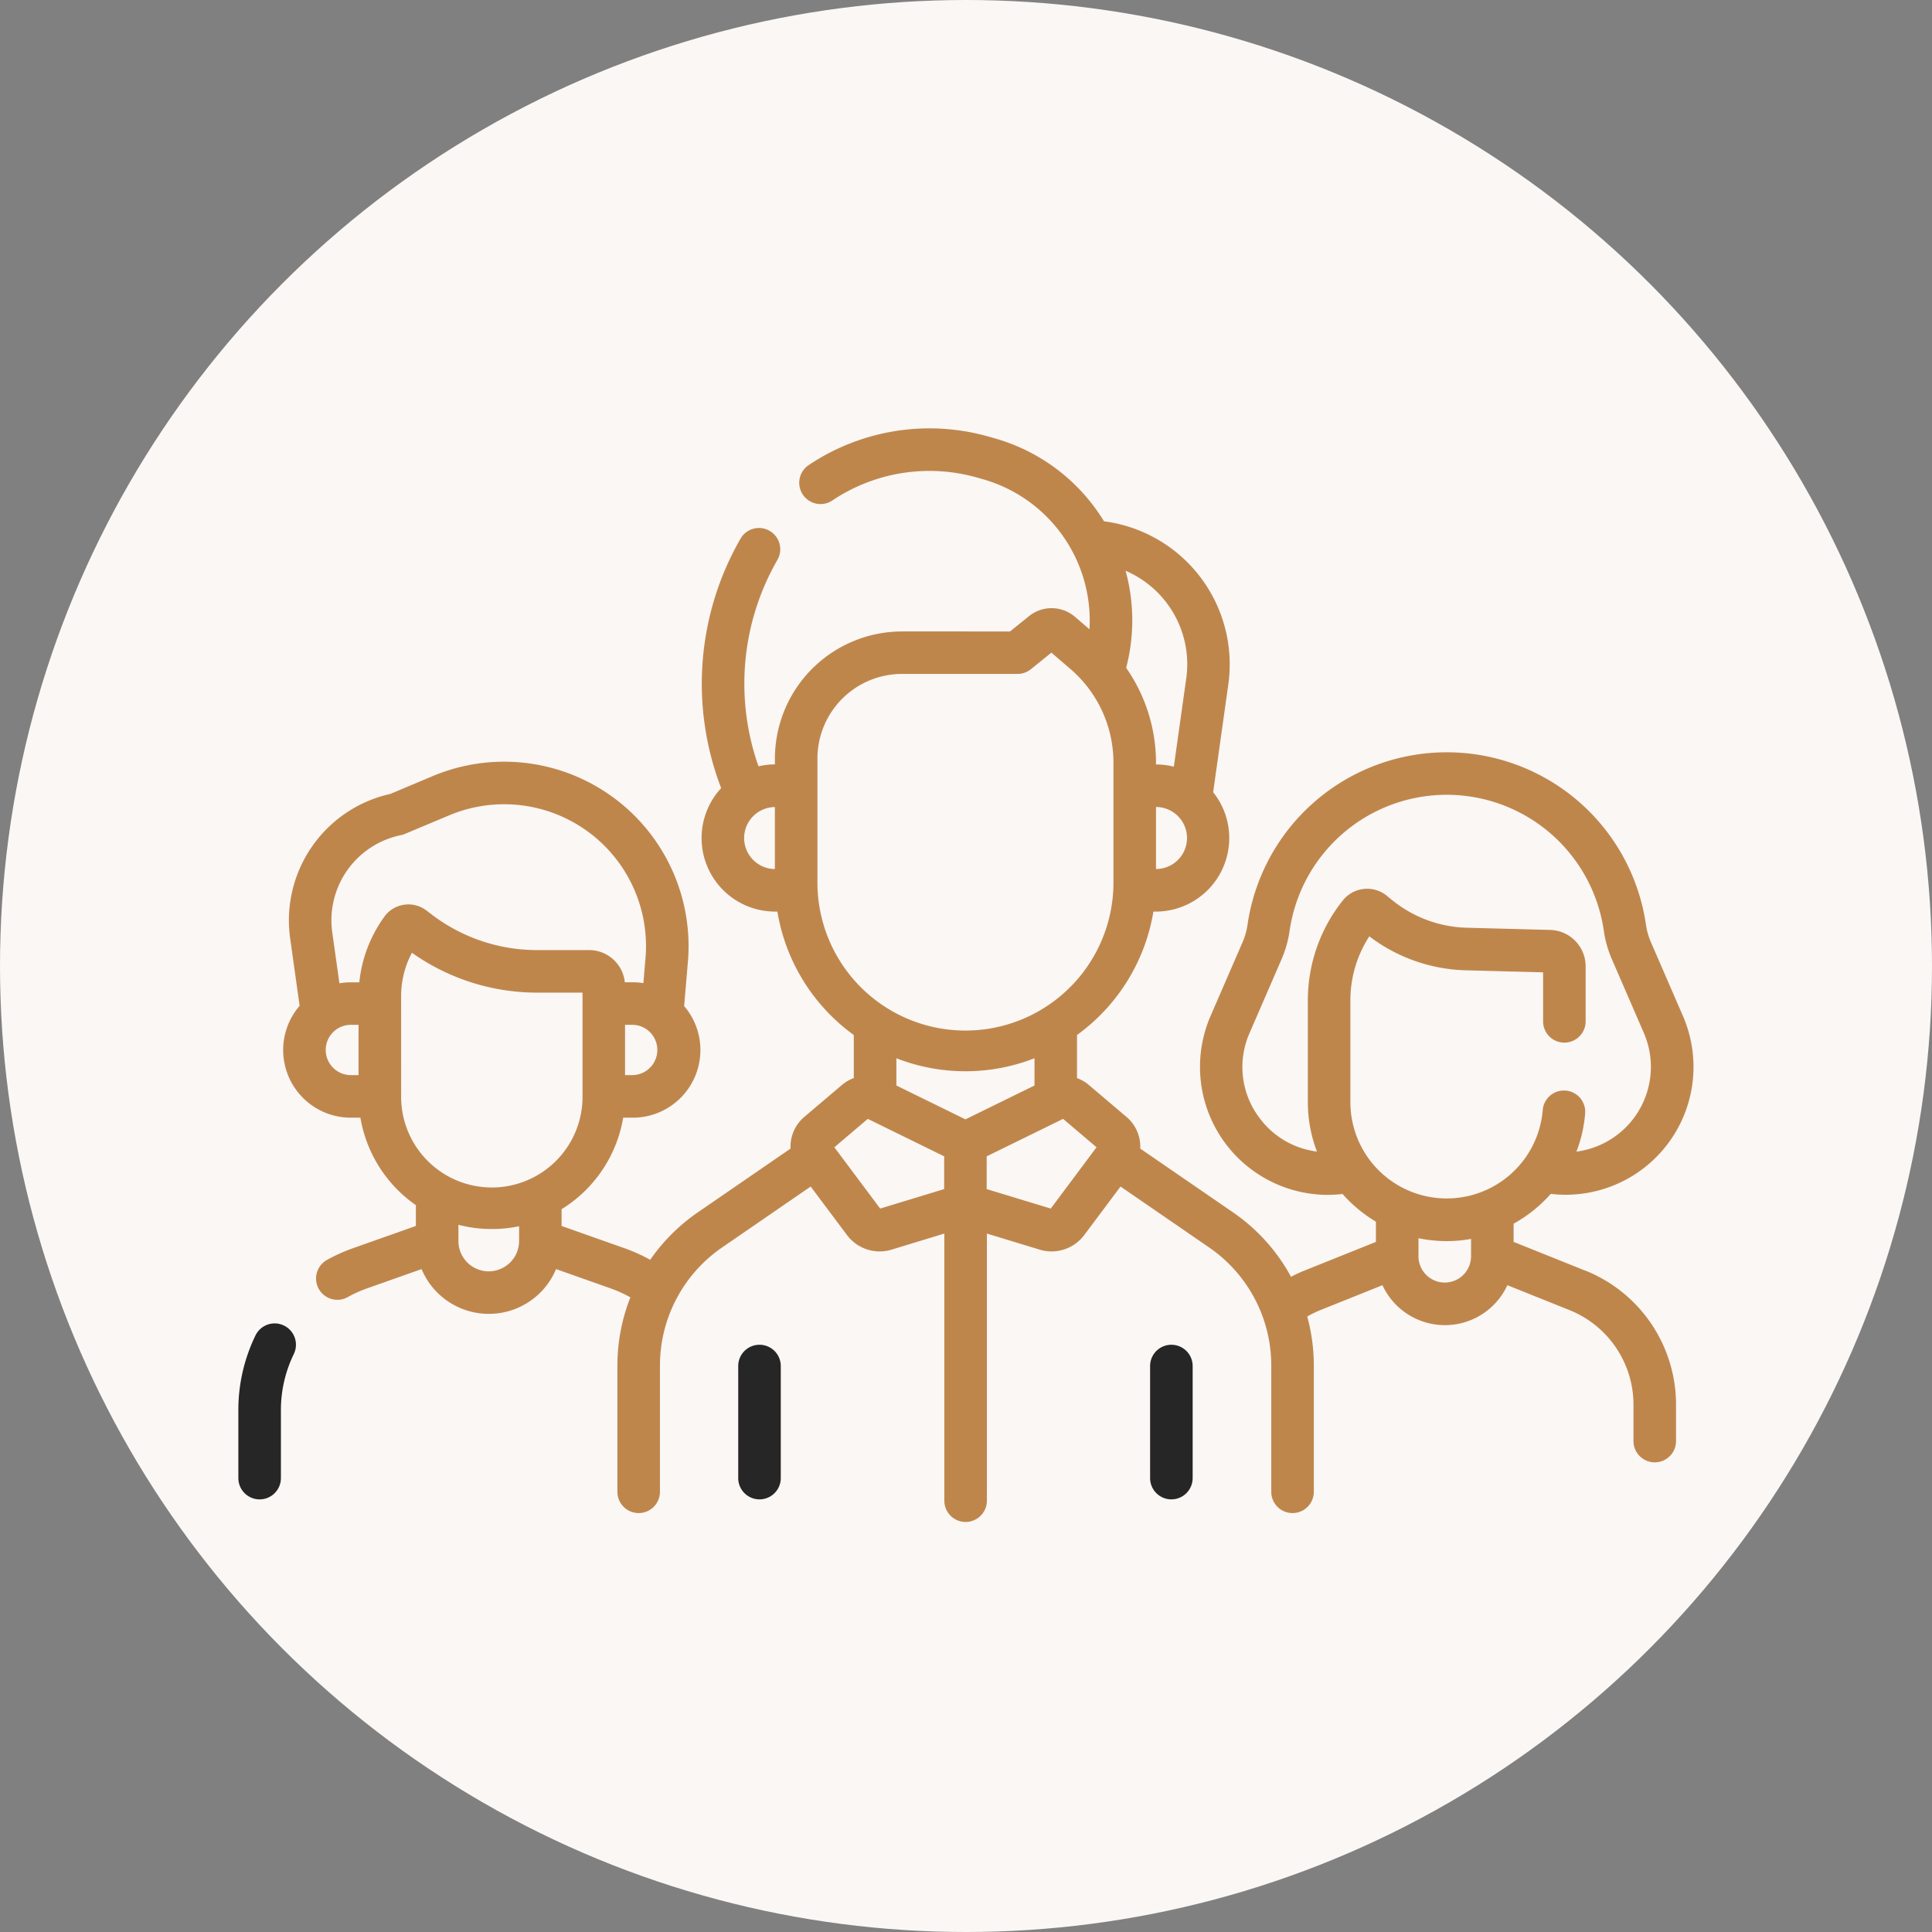
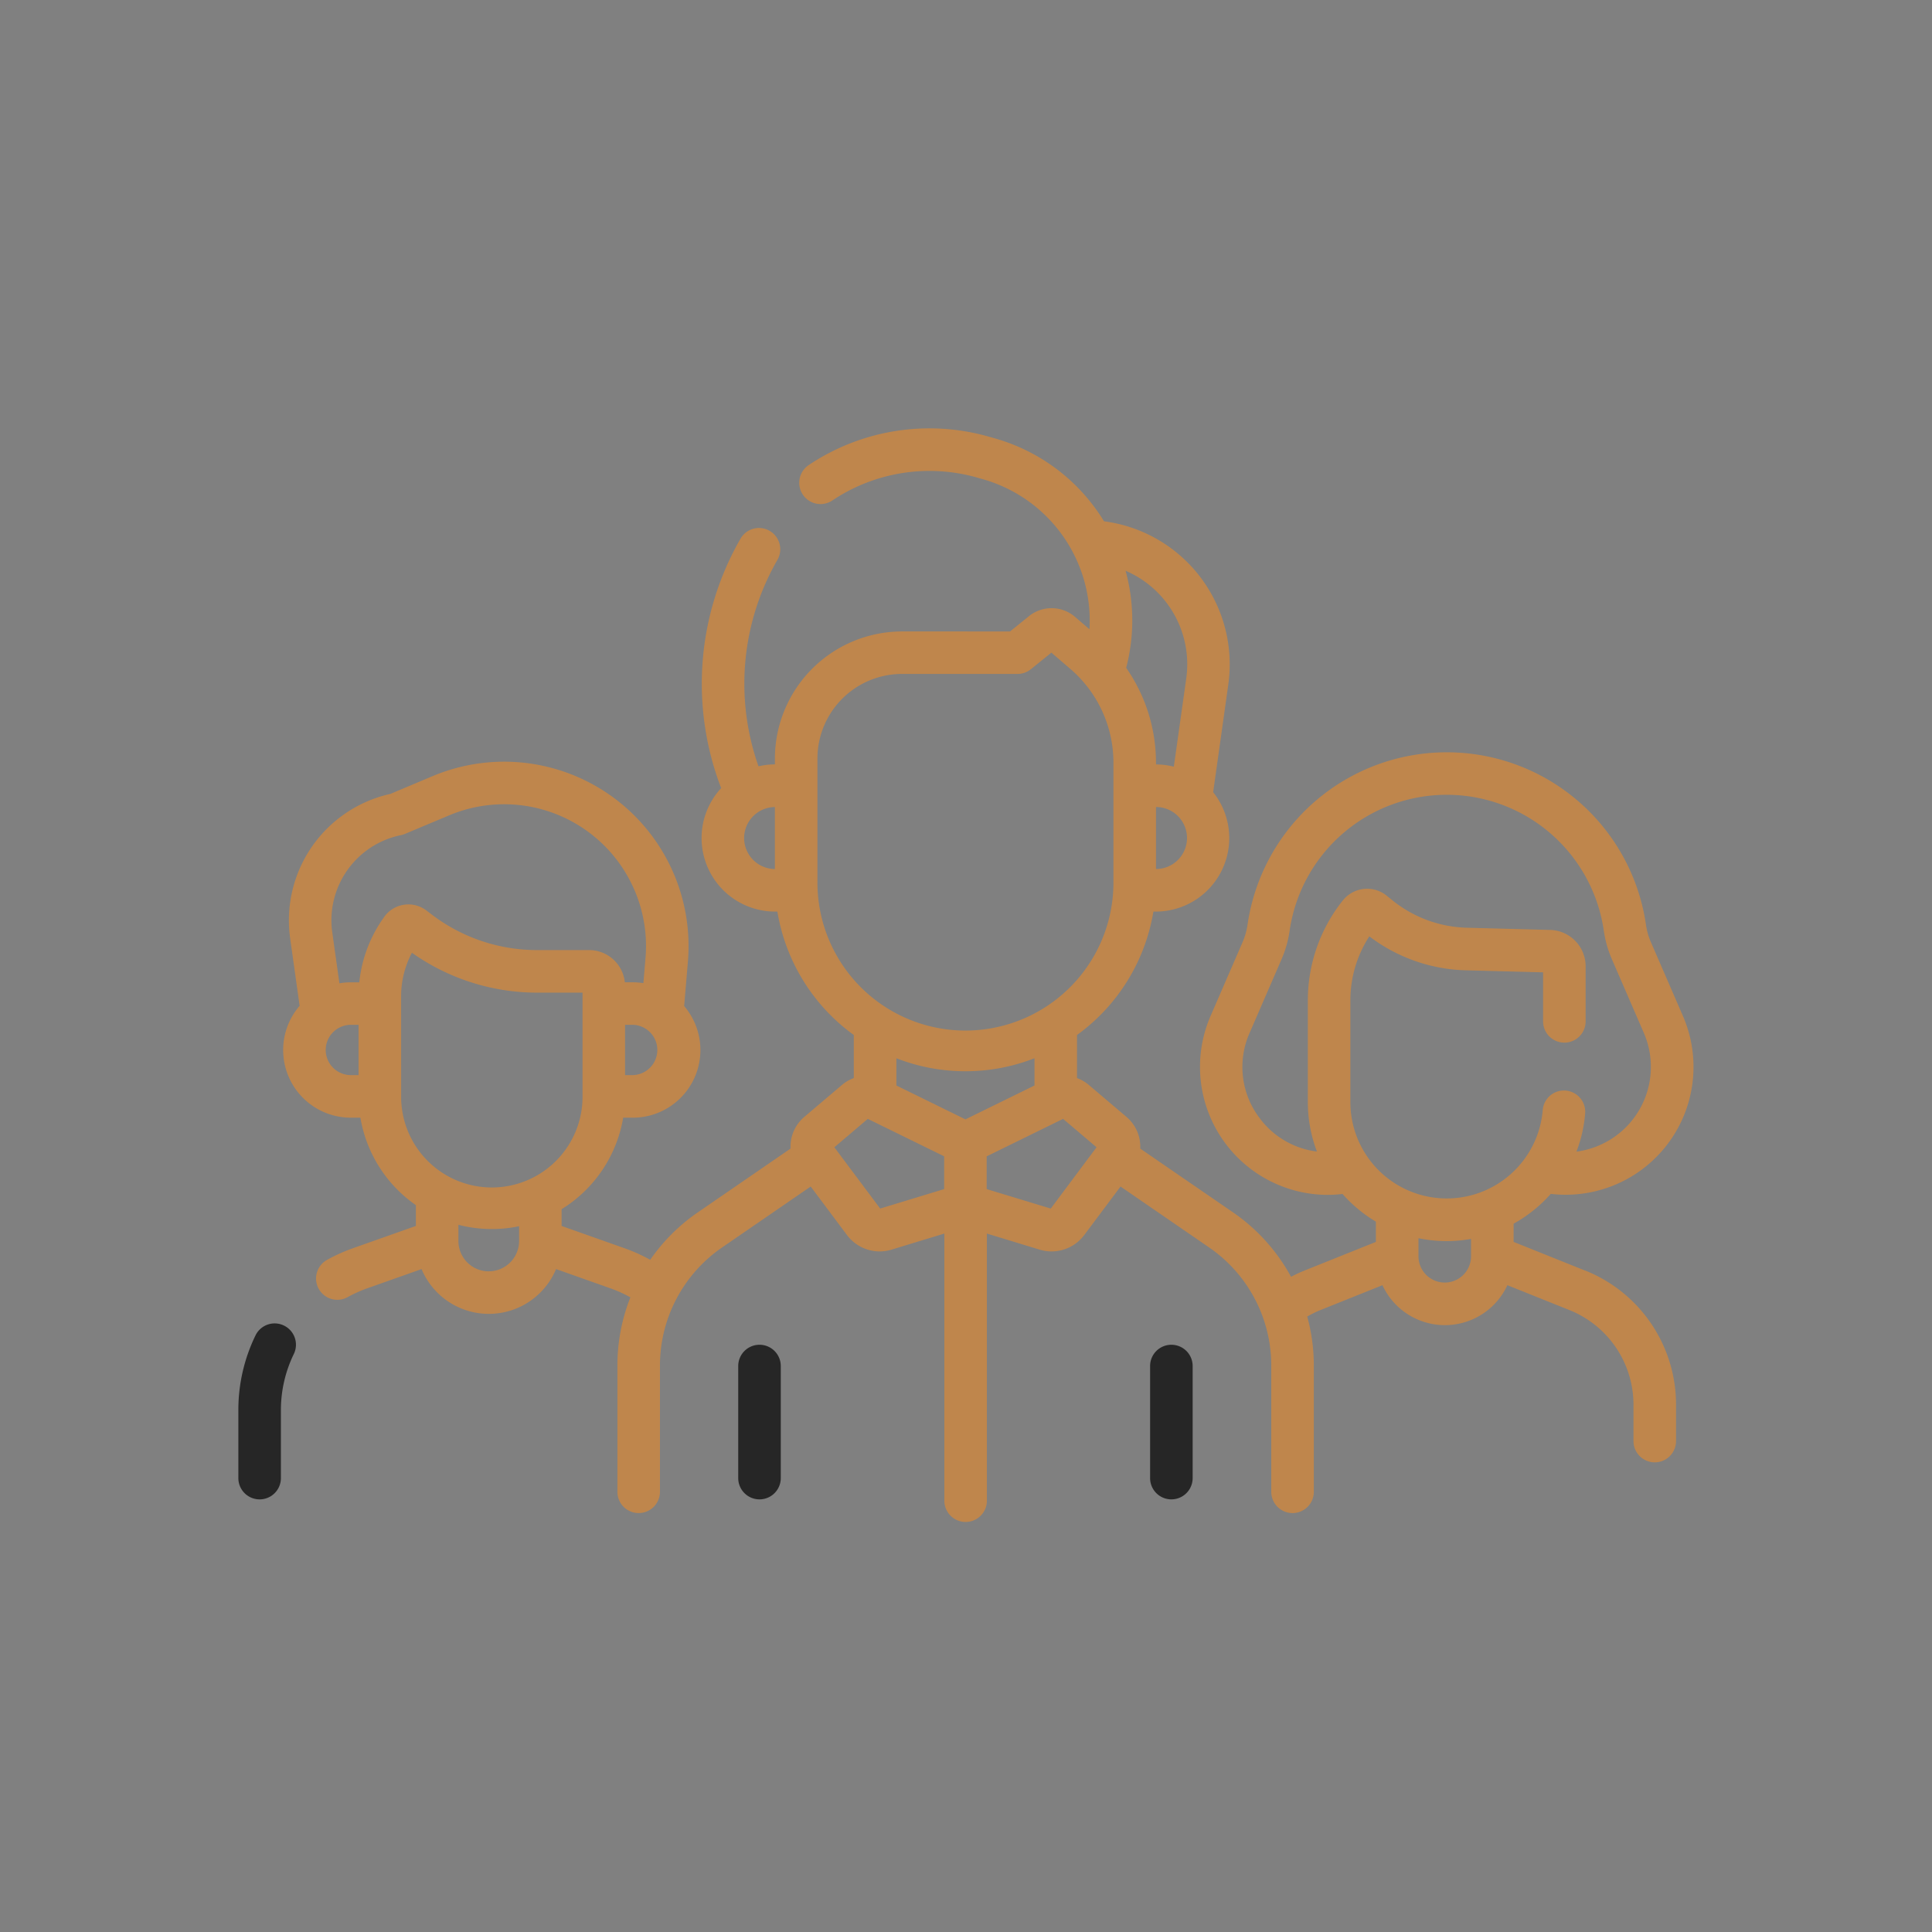
<svg xmlns="http://www.w3.org/2000/svg" width="156" height="156" viewBox="0 0 156 156">
  <rect x="0" y="0" width="156" height="156" fill="#808080" stroke="none" />
  <g id="Our_Employees" data-name="Our Employees" transform="translate(-352 -3255)">
-     <circle id="Ellipse_55" data-name="Ellipse 55" cx="78" cy="78" r="78" transform="translate(352 3255)" fill="#faf7f5" />
    <g id="team" transform="translate(371.246 3225.844)">
      <path id="Path_62919" data-name="Path 62919" d="M177.912,386.757a1.718,1.718,0,0,0-1.718,1.718v9.048a1.718,1.718,0,1,0,3.436,0v-9.048a1.718,1.718,0,0,0-1.718-1.718Z" transform="translate(-135.832 -249.018)" fill="#262626" />
      <path id="Path_62920" data-name="Path 62920" d="M323.089,386.757a1.718,1.718,0,0,0-1.718,1.718v9.048a1.718,1.718,0,1,0,3.436,0v-9.048a1.718,1.718,0,0,0-1.718-1.718Z" transform="translate(-247.752 -249.018)" fill="#262626" />
      <path id="Path_62921" data-name="Path 62921" d="M120.9,131.741l-5.753-2.308v-1.469a11.406,11.406,0,0,0,3-2.408,10.323,10.323,0,0,0,10.672-14.363l-2.583-5.956a5.5,5.5,0,0,1-.4-1.4,16.254,16.254,0,0,0-32.176,0,5.489,5.489,0,0,1-.4,1.4l-2.583,5.956a10.335,10.335,0,0,0,9.419,14.444,10.619,10.619,0,0,0,1.238-.073,11.3,11.3,0,0,0,2.694,2.236v1.634l-5.753,2.308a11.659,11.659,0,0,0-1.1.509,15,15,0,0,0-4.68-5.2L85,121.9a3.151,3.151,0,0,0-1.106-2.554l-3.045-2.584a3.151,3.151,0,0,0-.956-.556v-3.478a15.4,15.4,0,0,0,6.169-9.965h.183a5.936,5.936,0,0,0,4.642-9.642l1.228-8.73a11.65,11.65,0,0,0-9.8-13.109l-.244-.036a15.16,15.16,0,0,0-8.859-6.707l-.45-.128a17.51,17.51,0,0,0-14.535,2.3,1.718,1.718,0,1,0,1.911,2.856,14.078,14.078,0,0,1,11.687-1.85l.45.128A11.873,11.873,0,0,1,80.9,79.966l-1.165-1a2.907,2.907,0,0,0-3.722-.057l-1.528,1.234H65.761A10.275,10.275,0,0,0,55.5,90.4v.477a5.927,5.927,0,0,0-1.325.155A20.05,20.05,0,0,1,55.7,74.368a1.718,1.718,0,1,0-2.973-1.723A23.5,23.5,0,0,0,51.16,92.792a5.937,5.937,0,0,0,4.36,9.97H55.7a15.4,15.4,0,0,0,6.169,9.965v3.478a3.146,3.146,0,0,0-.955.556l-3.045,2.584a3.152,3.152,0,0,0-1.106,2.554l-7.493,5.153a15,15,0,0,0-3.838,3.827,13.829,13.829,0,0,0-2.069-.932l-5.087-1.8v-1.354a10.782,10.782,0,0,0,4.973-7.388h.769a5.462,5.462,0,0,0,4.154-9.014l.307-3.631A14.89,14.89,0,0,0,27.87,91.822l-3.424,1.44a10.46,10.46,0,0,0-8.089,11.649l.766,5.461a5.462,5.462,0,0,0,4.139,9.032h.769a10.774,10.774,0,0,0,4.479,7.062v1.68l-5.087,1.8a13.942,13.942,0,0,0-2.086.94A1.718,1.718,0,1,0,21,133.894a10.5,10.5,0,0,1,1.57-.708l4.4-1.557a5.885,5.885,0,0,0,10.86,0l4.4,1.557a10.356,10.356,0,0,1,1.6.725,15,15,0,0,0-1.048,5.507v10.193a1.718,1.718,0,1,0,3.436,0V139.419a11.57,11.57,0,0,1,5.015-9.535l7.156-4.921,2.933,3.921a3.3,3.3,0,0,0,2.639,1.318,3.265,3.265,0,0,0,.952-.142l4.268-1.3v21.569a1.718,1.718,0,0,0,3.436,0V128.761l4.268,1.3a3.294,3.294,0,0,0,3.59-1.177l2.933-3.921,7.156,4.921a11.569,11.569,0,0,1,5.015,9.535v10.193a1.718,1.718,0,1,0,3.436,0V139.419a15.007,15.007,0,0,0-.532-3.957,8.243,8.243,0,0,1,1.085-.532l4.989-2a5.556,5.556,0,0,0,10.087,0l4.989,2a8.234,8.234,0,0,1,5.193,7.678v2.908a1.718,1.718,0,0,0,3.436,0v-2.908a11.656,11.656,0,0,0-7.35-10.868ZM53.015,96.821a2.507,2.507,0,0,1,2.483-2.5v5.007A2.507,2.507,0,0,1,53.015,96.821Zm-8.994,19.145H43.4v-4.061h.62a2.031,2.031,0,0,1,0,4.061Zm-24.791-2.03a2.033,2.033,0,0,1,2.031-2.031h.62v4.061h-.62a2.033,2.033,0,0,1-2.031-2.031Zm4.738-10.763a10.9,10.9,0,0,0-2.026,5.3H21.26a5.489,5.489,0,0,0-.924.08l-.578-4.117A7.018,7.018,0,0,1,25.3,96.591a1.709,1.709,0,0,0,.324-.1l3.575-1.5a11.454,11.454,0,0,1,15.856,11.484l-.175,2.065a5.482,5.482,0,0,0-.862-.069h-.635a2.9,2.9,0,0,0-2.877-2.6H36.266a14.023,14.023,0,0,1-8.425-2.833l-.486-.369a2.4,2.4,0,0,0-3.388.5Zm2.783,2.015v0Zm-1.433,4.424a7.494,7.494,0,0,1,.873-3.525,17.488,17.488,0,0,0,10.076,3.22h3.7v8.323a7.324,7.324,0,1,1-14.647,0Zm7.076,22.2a2.452,2.452,0,0,1-2.449-2.449v-1.31a10.782,10.782,0,0,0,4.9.115v1.195A2.452,2.452,0,0,1,32.393,131.809ZM86.272,99.325V94.318a2.5,2.5,0,0,1,0,5.007Zm2.445-15.414-1.006,7.152a5.931,5.931,0,0,0-1.44-.182v-.139a13.39,13.39,0,0,0-2.408-7.661,15.128,15.128,0,0,0-.048-7.838A8.212,8.212,0,0,1,88.718,83.911ZM58.934,100.268V90.4a6.834,6.834,0,0,1,6.827-6.827h9.328a1.718,1.718,0,0,0,1.079-.381l1.657-1.339,1.539,1.323a9.962,9.962,0,0,1,3.471,7.562v9.525a11.951,11.951,0,1,1-23.9,0Zm11.951,15.387a15.3,15.3,0,0,0,5.576-1.05v2.2l-5.576,2.734-5.576-2.734v-2.2A15.307,15.307,0,0,0,70.885,115.655ZM64,126.742l-3.7-4.948L63,119.5l6.167,3.024v2.645Zm13.774,0L72.6,125.17v-2.645L78.77,119.5l2.7,2.293Zm16.922-7.231a6.805,6.805,0,0,1-.866-6.952l2.583-5.957a8.918,8.918,0,0,0,.646-2.28,12.818,12.818,0,0,1,25.374,0,8.923,8.923,0,0,0,.646,2.28l2.583,5.957a6.9,6.9,0,0,1-5.441,9.585,11.033,11.033,0,0,0,.7-3.054,1.718,1.718,0,1,0-3.424-.284,7.779,7.779,0,0,1-15.53-.652v-8.242a9.484,9.484,0,0,1,1.529-5.151,13.442,13.442,0,0,0,7.763,2.742l6.268.165v3.958a1.718,1.718,0,1,0,3.436,0V107.2a2.942,2.942,0,0,0-2.881-2.957l-6.733-.177a9.982,9.982,0,0,1-6-2.223l-.444-.361a2.513,2.513,0,0,0-3.547.379,12.927,12.927,0,0,0-2.825,8.049v8.242a11.153,11.153,0,0,0,.734,3.986A6.8,6.8,0,0,1,94.694,119.511Zm14.892,13.206a2.125,2.125,0,0,1-2.123-2.123v-1.458a11.227,11.227,0,0,0,2.281.234,11.042,11.042,0,0,0,1.964-.178v1.4A2.125,2.125,0,0,1,109.586,132.717Z" transform="translate(-12.176)" fill="#bf864c" />
      <path id="Path_62922" data-name="Path 62922" d="M3.682,379.4a1.717,1.717,0,0,0-2.3.8A13.765,13.765,0,0,0,0,386.24v5.477a1.718,1.718,0,0,0,3.436,0V386.24a10.351,10.351,0,0,1,1.044-4.547A1.718,1.718,0,0,0,3.682,379.4Z" transform="translate(0 -243.211)" fill="#262626" />
    </g>
  </g>
</svg>